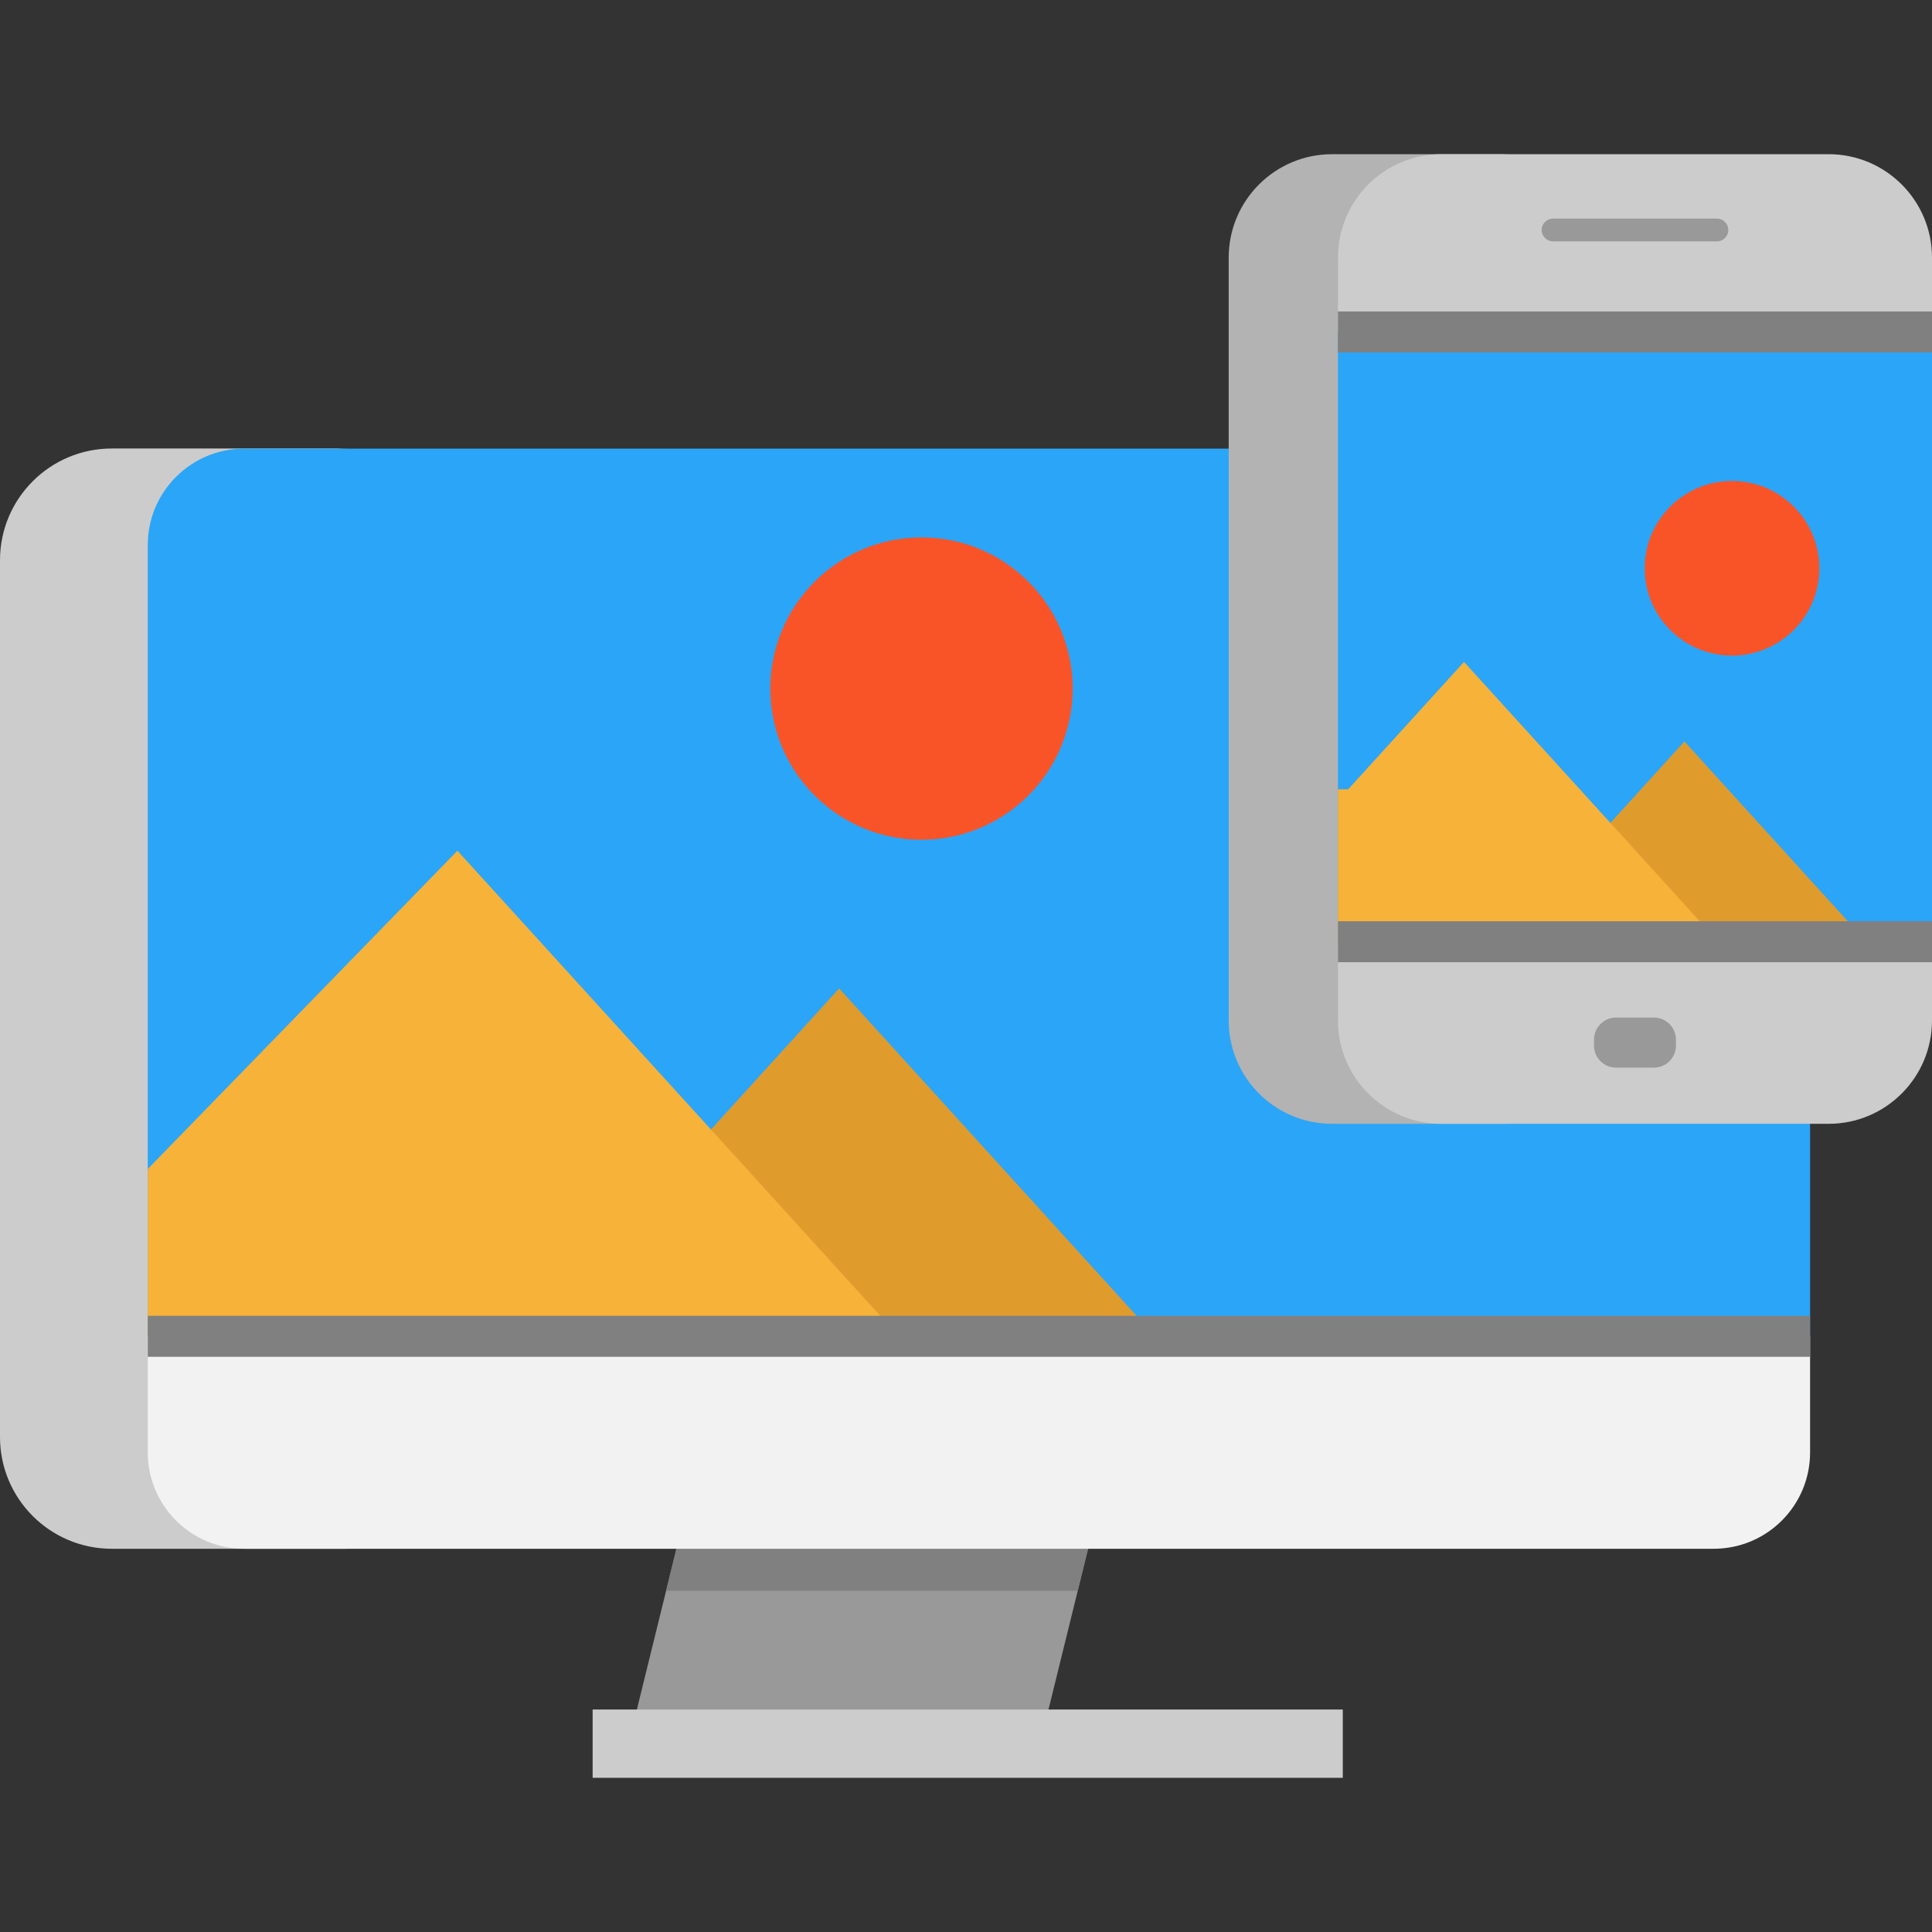
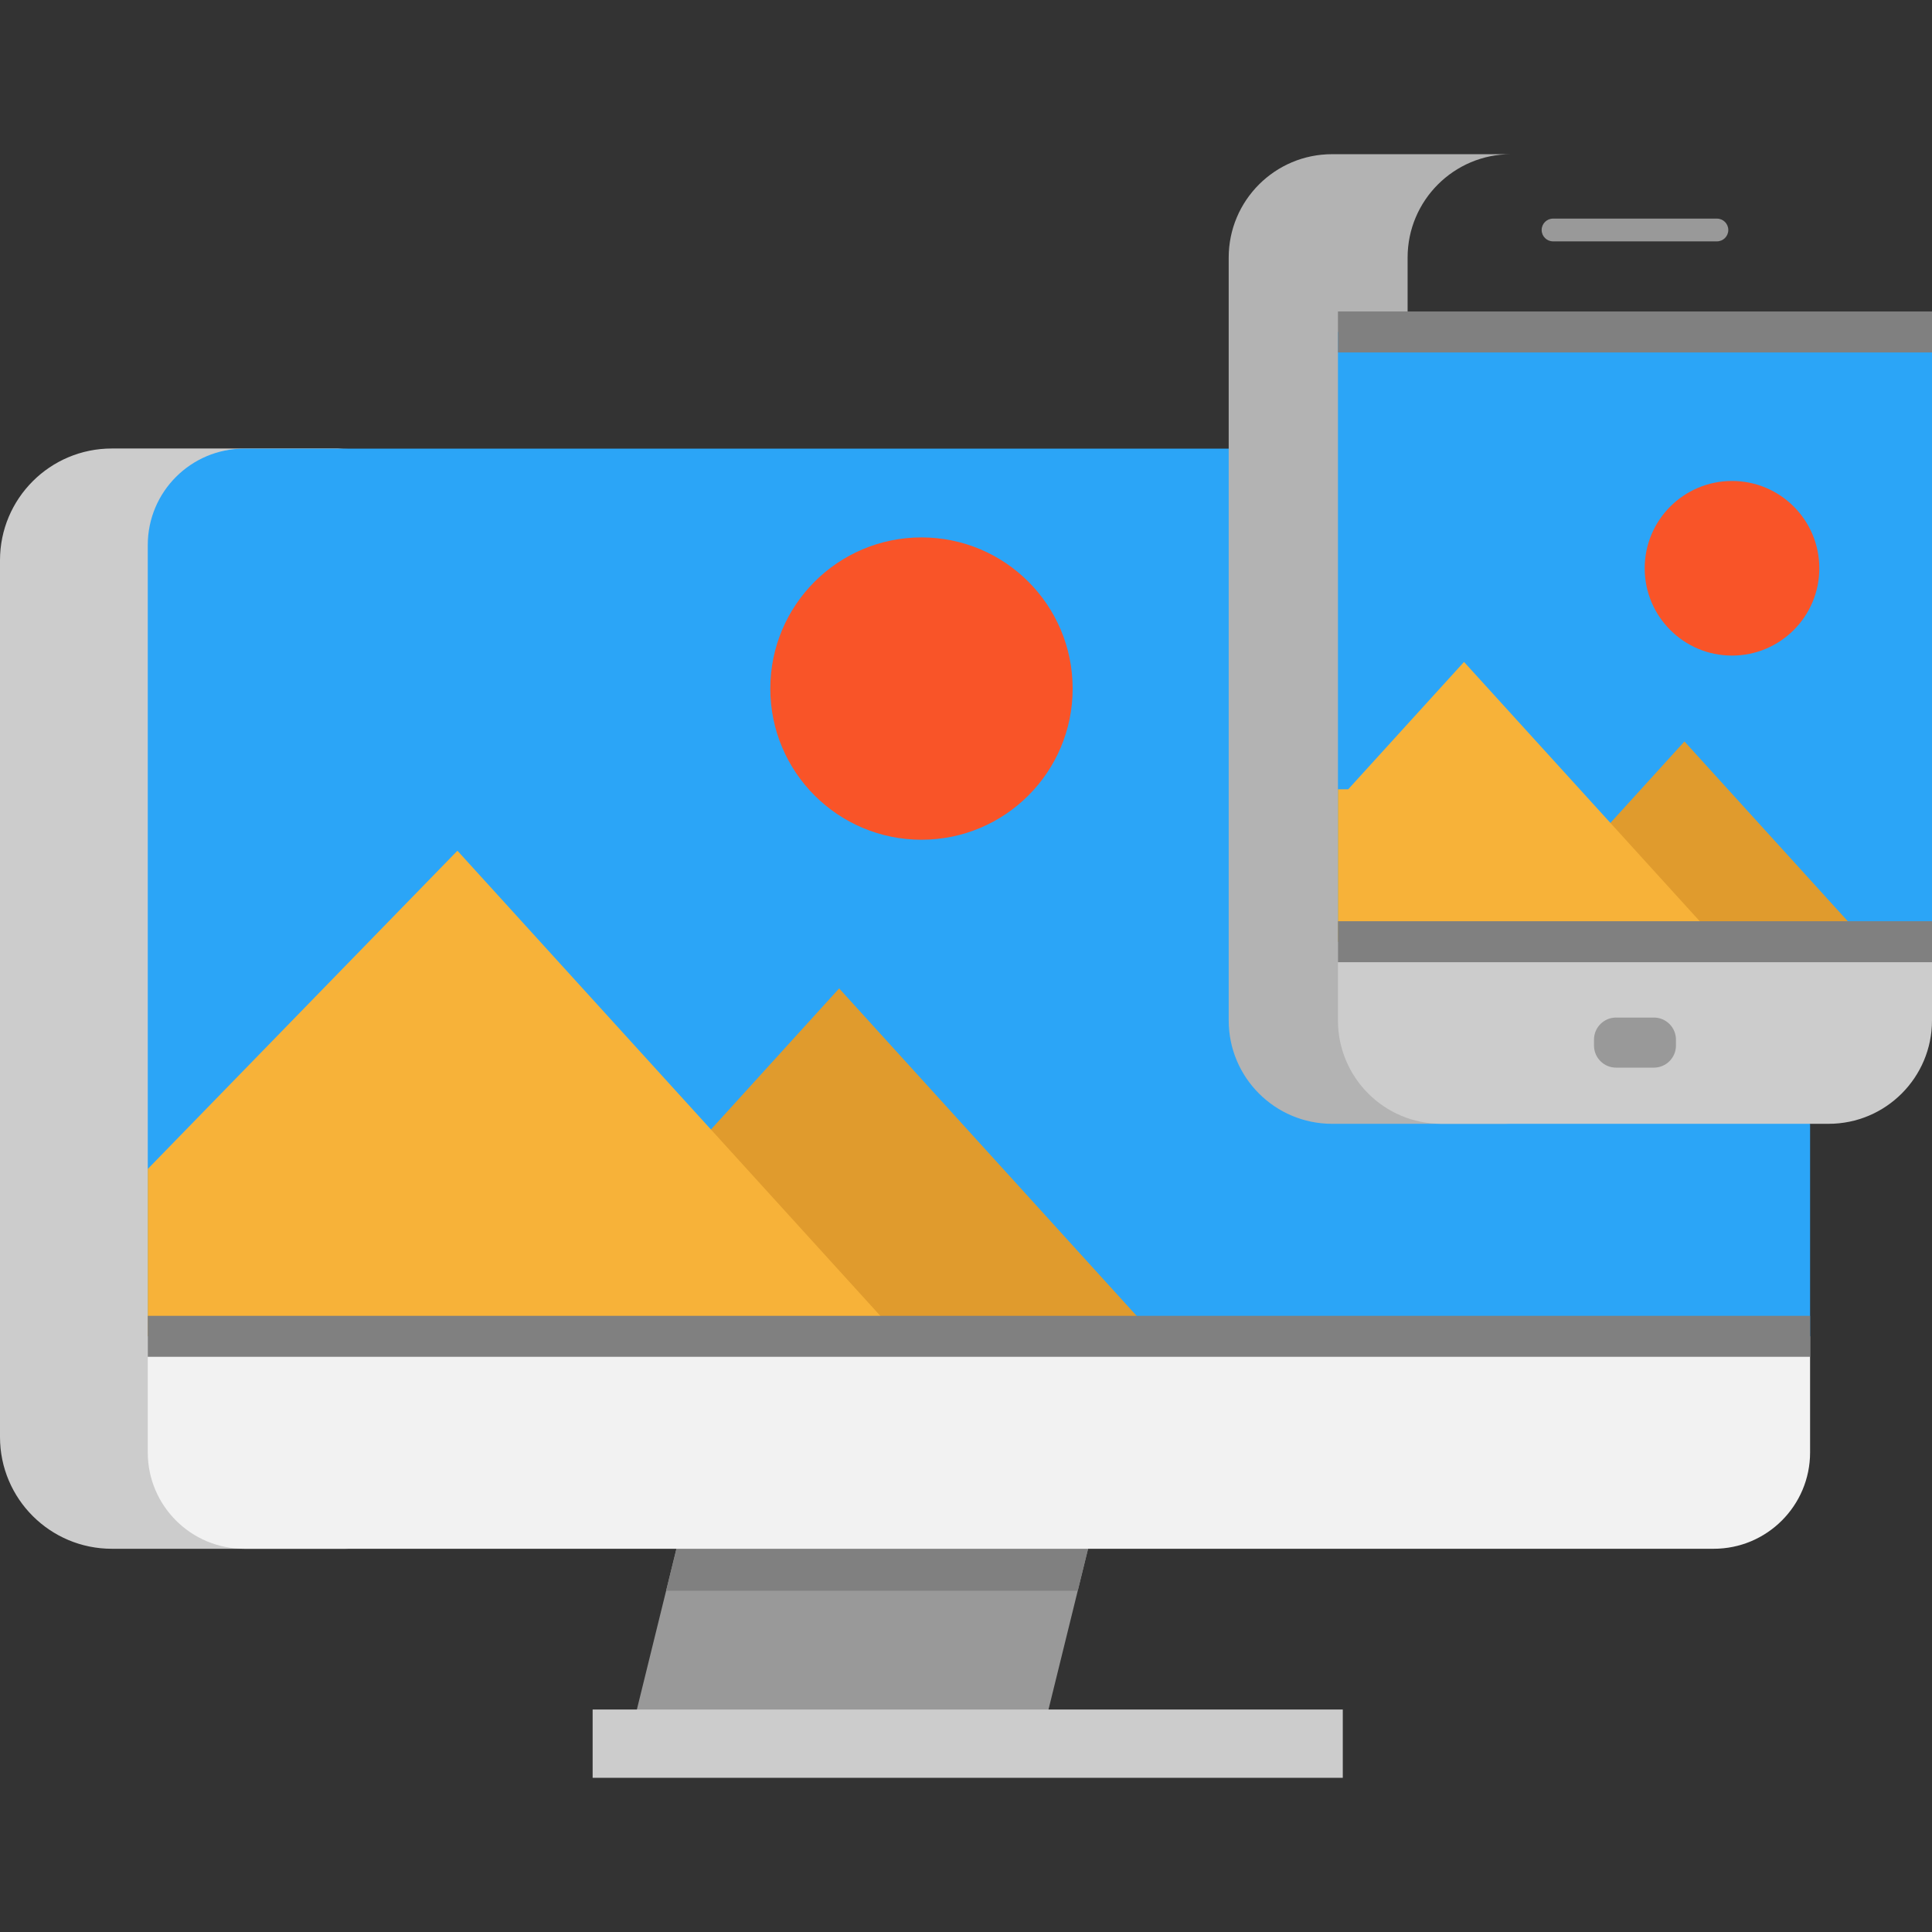
<svg xmlns="http://www.w3.org/2000/svg" id="Layer_1" viewBox="0 0 512 512" xml:space="preserve">
  <rect x="0" y="0" width="512" height="512" fill="#333333" stroke="none" />
  <path style="fill:#CCCCCC;" d="M29.63,118.858h62.518c-14.103,0-25.552,11.437-25.552,25.552v165.378v44.349v30.764  c0,14.103,11.449,25.54,25.552,25.54H29.63C13.271,410.442,0,397.183,0,380.824V148.476C0,132.117,13.271,118.858,29.63,118.858z" />
  <polygon style="fill:#999999;" points="290.16,403.071 285.612,421.565 275.188,463.899 166.102,463.899 176.526,421.565   181.074,403.071 " />
  <polygon style="fill:#808080;" points="290.16,403.071 285.612,421.565 176.526,421.565 181.074,403.071 " />
  <rect x="157.054" y="453.041" style="fill:#CCCCCC;" width="198.797" height="18.097" />
  <path style="fill:#2BA5F7;" d="M479.571,297.854V144.443c0-14.115-11.449-25.552-25.552-25.552h-8.964H325.617H262.28h-5.827H73.677  h-8.964c-14.103,0-25.552,11.437-25.552,25.552v165.378v44.349h217.291h223.119h0.121v-56.316L479.571,297.854L479.571,297.854z" />
  <path style="fill:#F95428;" d="M244.207,142.42c22.126,0,40.054,17.94,40.054,40.066s-17.928,40.054-40.054,40.054  s-40.066-17.928-40.066-40.054S222.081,142.42,244.207,142.42z" />
  <polygon style="fill:#E09B2D;" points="222.383,261.942 306.146,354.138 210.161,354.138 188.409,299.329 " />
  <polygon style="fill:#F7B239;" points="188.409,299.329 238.223,354.138 39.161,354.138 39.161,309.789 121.223,225.447 " />
  <path style="fill:#F2F2F2;" d="M479.692,354.138v30.764c0,14.103-11.437,25.54-25.552,25.54h-43.227H288.797H179.723H73.677h-8.964  c-14.103,0-25.552-11.437-25.552-25.54v-30.764h199.062h67.922H479.692z" />
  <rect x="39.161" y="348.709" style="fill:#808080;" width="440.531" height="10.858" />
  <path style="fill:#B3B3B3;" d="M353.016,40.862h47.413c-15.129,0-27.398,12.269-27.398,27.398v19.713v121.199v40.392v20.859  c0,15.129,12.269,27.398,27.398,27.398h-47.413c-15.129,0-27.398-12.269-27.398-27.398V118.858V68.272  C325.617,53.132,337.887,40.862,353.016,40.862z" />
  <g>
-     <path style="fill:#CCCCCC;" d="M512,68.26v19.713H354.572V68.26c0-15.129,12.27-27.398,27.398-27.398h73.677h28.954   C499.731,40.862,512,53.132,512,68.26z" />
    <path style="fill:#CCCCCC;" d="M494.615,249.564H512v20.859c0,15.129-12.269,27.398-27.398,27.398h-4.91h-24.044H381.97   c-15.129,0-27.398-12.269-27.398-27.398v-20.859h100.81L494.615,249.564L494.615,249.564z" />
  </g>
  <path style="fill:#2BA5F7;" d="M512,87.973v161.59H354.572V87.973H512z" />
  <polygon style="fill:#E09B2D;" points="446.394,196.492 494.615,249.564 409.224,249.564 426.777,218.088 " />
  <polygon style="fill:#F7B239;" points="426.777,218.088 455.382,249.564 354.572,249.564 354.572,209.172 357.286,209.172   387.978,175.416 " />
  <path style="fill:#F95428;" d="M459.001,127.46c12.776,0,23.139,10.363,23.139,23.139s-10.363,23.139-23.139,23.139  c-12.776,0-23.139-10.363-23.139-23.139C435.862,137.823,446.225,127.46,459.001,127.46z" />
  <g>
    <rect x="354.572" y="244.135" style="fill:#808080;" width="157.428" height="10.858" />
    <rect x="354.572" y="82.544" style="fill:#808080;" width="157.428" height="10.858" />
  </g>
  <g>
    <path style="fill:#999999;" d="M438.295,282.934h-10.019c-3.23,0-5.849-2.618-5.849-5.849v-1.574c0-3.23,2.618-5.849,5.849-5.849   h10.019c3.23,0,5.849,2.618,5.849,5.849v1.574C444.144,280.316,441.526,282.934,438.295,282.934z" />
    <path style="fill:#999999;" d="M455.002,63.965H411.57c-1.666,0-3.016-1.35-3.016-3.016s1.35-3.016,3.016-3.016h43.432   c1.666,0,3.016,1.35,3.016,3.016S456.668,63.965,455.002,63.965z" />
  </g>
</svg>